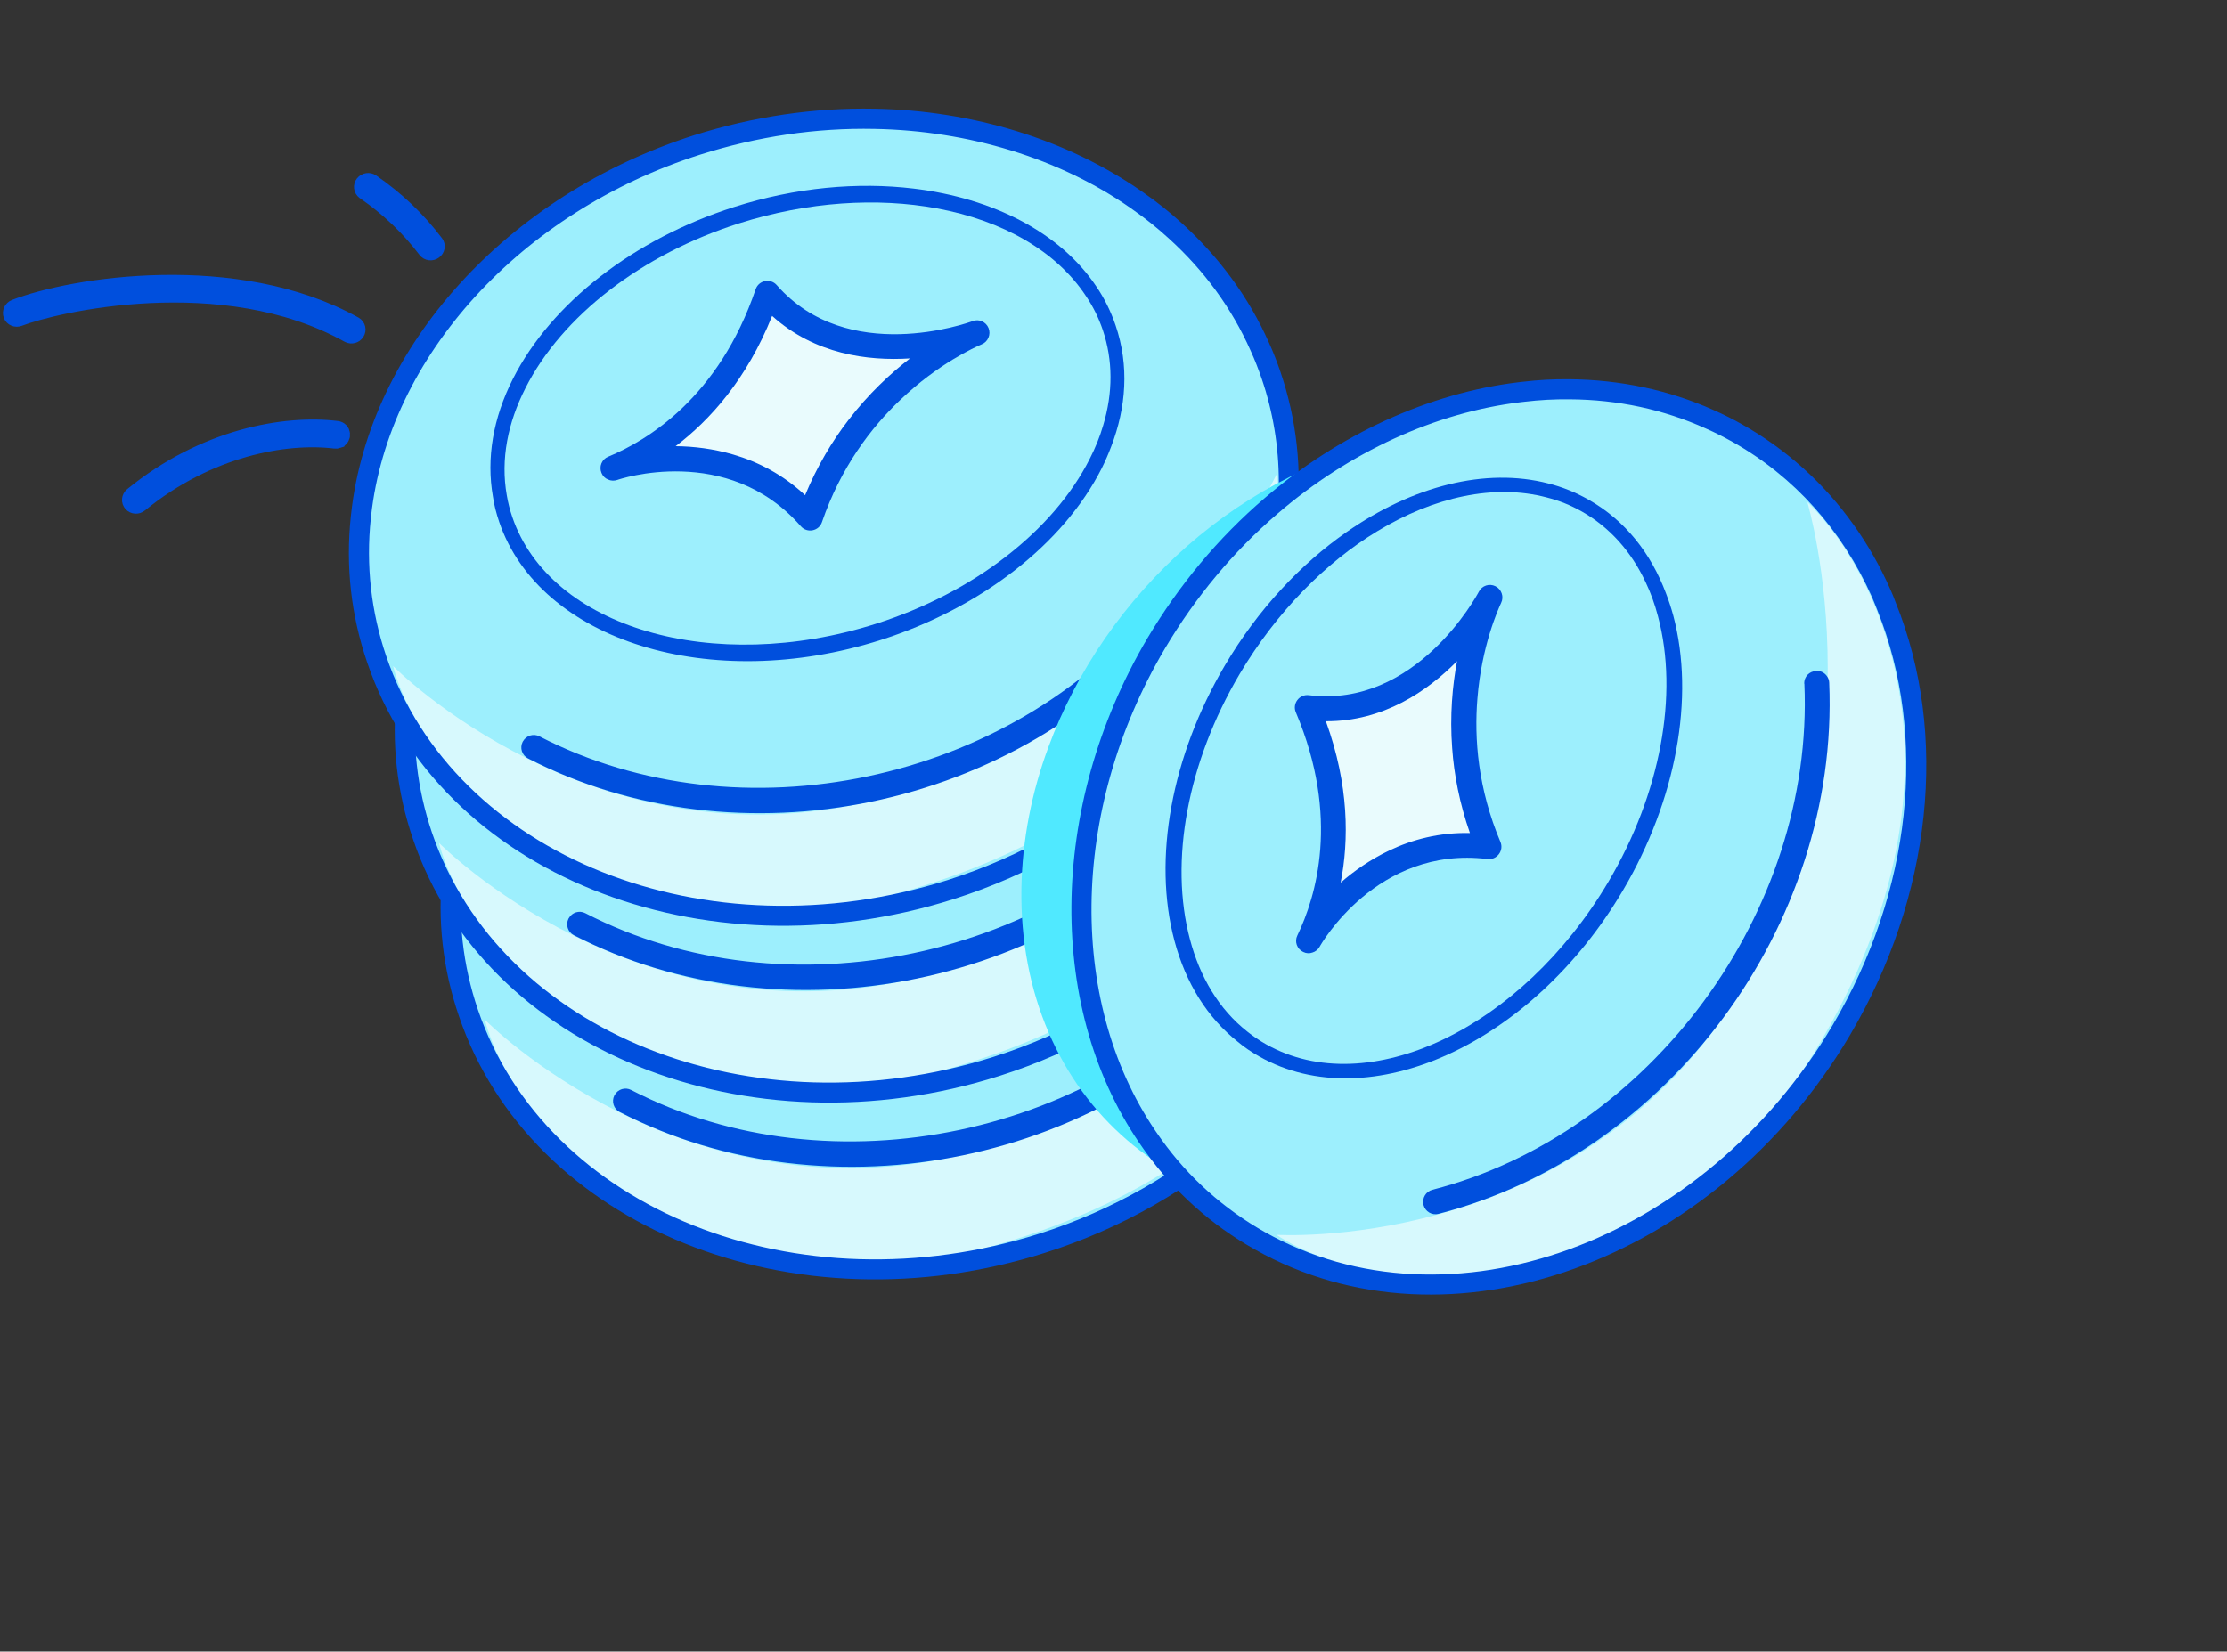
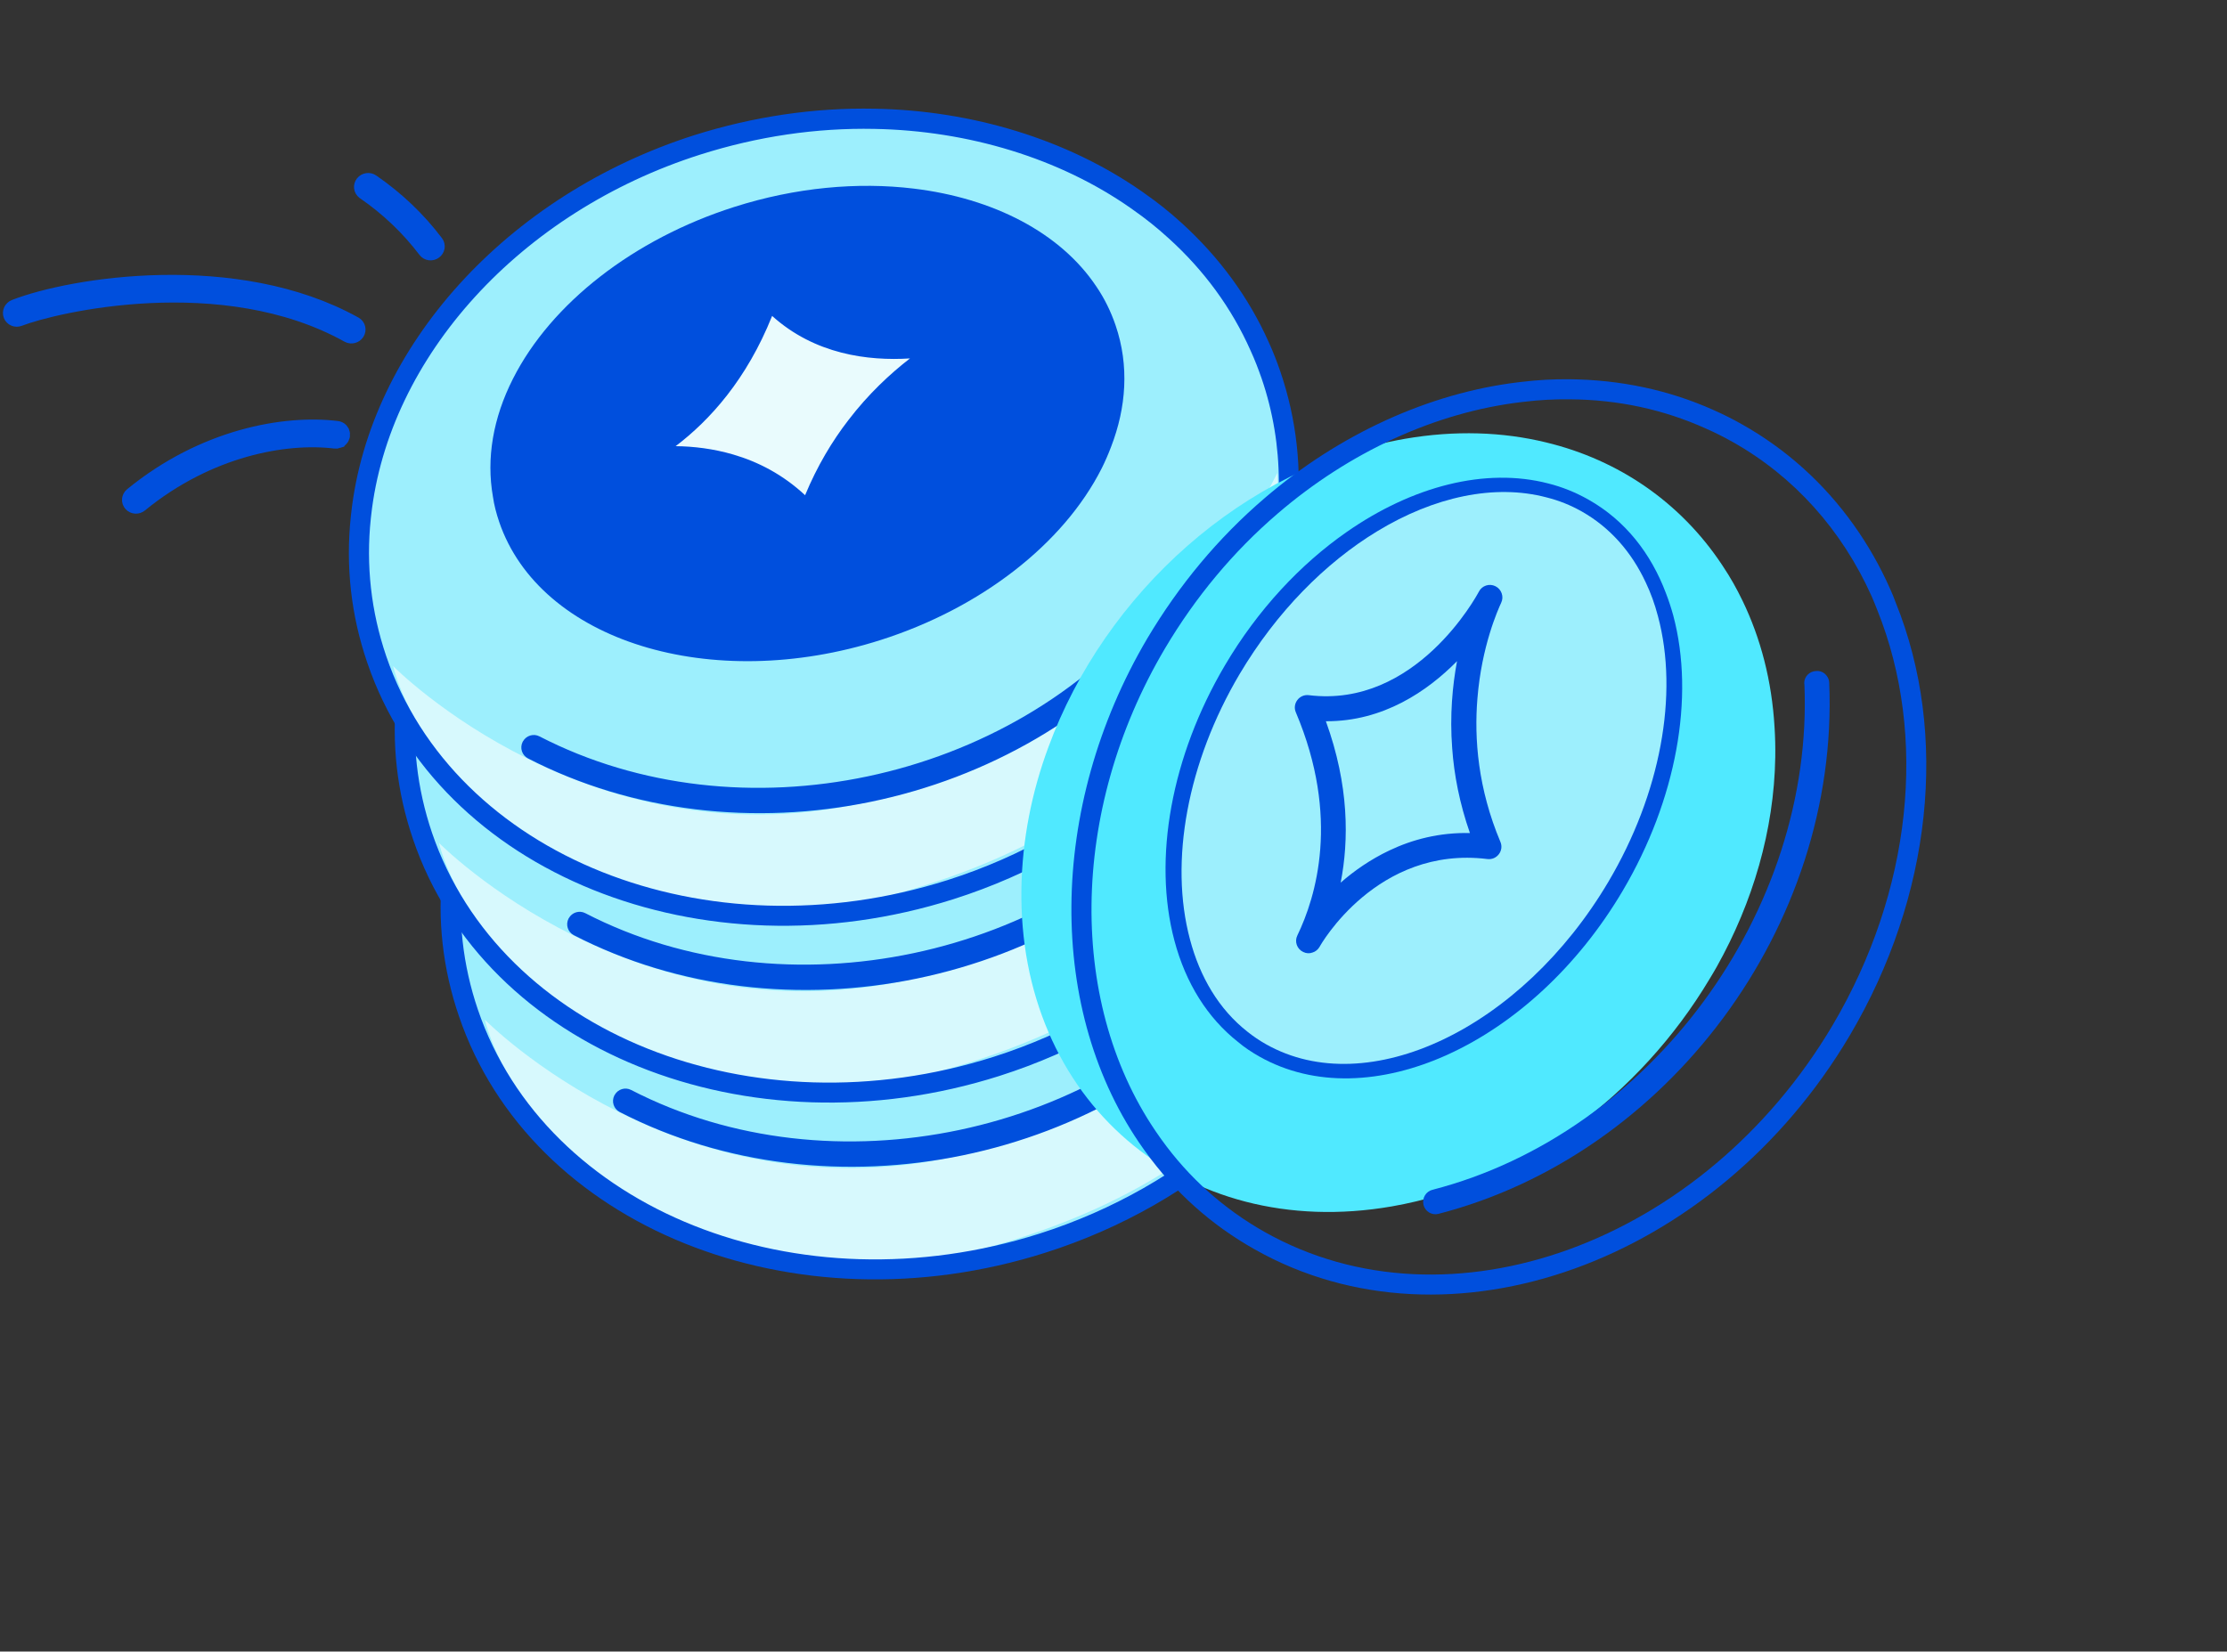
<svg xmlns="http://www.w3.org/2000/svg" fill="none" height="100%" overflow="visible" preserveAspectRatio="none" style="display: block;" viewBox="0 0 244 181" width="100%">
  <rect x="0" y="0" width="244" height="181" fill="#333333" stroke="none" />
  <g id="Group 1597880572">
    <g id="Group 1597880563">
      <g id="Group">
        <path d="M134.469 60.602C126.569 55.1 116.548 51.955 105.846 51.77C99.502 51.646 92.932 52.56 86.411 54.631C65.515 61.296 51.366 77.878 49.579 95.471C49.03 100.638 49.579 105.905 51.318 111.016C58.999 133.553 87.151 144.836 114.199 136.236C131.283 130.789 143.871 118.71 148.856 104.86C149.043 104.371 149.208 103.88 149.373 103.388C151.812 95.748 151.955 87.634 149.291 79.851C148.924 78.769 148.507 77.727 148.044 76.701C145.879 71.831 142.715 67.583 138.788 64.025C137.539 62.891 136.238 61.839 134.839 60.864L134.469 60.602Z" fill="#9DEFFD" id="Vector" />
        <path d="M107.657 136.865C143.538 127.251 150.834 102.001 149.997 90.578C149.997 90.578 136.721 118.924 105.863 126.459C75.005 133.994 53.118 111.748 53.118 111.748C56.347 124.126 76.082 145.325 107.657 136.865Z" fill="#D7F9FD" id="Vector 2" />
        <path d="M152.111 95.848C151.821 98.474 151.264 101.116 150.422 103.725C150.254 104.239 150.087 104.752 149.876 105.26C144.599 119.942 131.379 131.93 114.525 137.291C86.951 146.054 58.126 134.431 50.283 111.366C48.507 106.186 47.905 100.802 48.484 95.35C48.497 95.24 48.509 95.131 48.521 95.021C50.539 76.745 65.578 60.129 86.085 53.576C92.581 51.524 99.248 50.532 105.88 50.666C116.626 50.856 127.016 54.063 135.101 59.697L135.471 59.959C136.869 60.934 138.193 61.988 139.522 63.198C143.648 66.955 146.864 71.342 149.048 76.235C149.548 77.332 149.962 78.397 150.33 79.478C152.121 84.727 152.728 90.266 152.114 95.826L152.111 95.848ZM50.709 95.263C50.709 95.263 50.685 95.482 50.676 95.57C50.132 100.694 50.702 105.763 52.357 110.643C59.835 132.604 87.421 143.603 113.87 135.203C130.081 130.036 142.757 118.564 147.832 104.503C148.019 104.014 148.184 103.523 148.347 103.053C150.786 95.413 150.771 87.525 148.275 80.227C147.922 79.213 147.545 78.218 147.062 77.168C145.004 72.532 141.984 68.388 138.076 64.855C136.808 63.696 135.545 62.693 134.229 61.772L133.859 61.509C126.125 56.114 116.182 53.066 105.857 52.879C99.469 52.749 93.049 53.702 86.782 55.691C67.082 61.956 52.633 77.841 50.709 95.263Z" fill="#004FDD" id="Vector_2" />
      </g>
      <g id="Group_2">
        <path d="M90.456 61.444C79.489 64.945 70.444 71.978 66.253 80.255C64.062 84.575 63.318 88.991 64.054 93.185C64.187 94.121 64.429 95.025 64.736 95.938C69.183 109.002 87.947 114.822 106.551 108.887C117.519 105.386 126.561 98.373 130.754 90.076C131.14 89.304 131.485 88.507 131.787 87.705C133.437 83.432 133.794 78.845 132.272 74.393C131.754 72.879 131.054 71.453 130.17 70.156C126.237 64.259 118.88 60.47 110.15 59.42C104.041 58.681 97.228 59.278 90.456 61.444Z" fill="#004FDD" id="Vector_3" />
        <path d="M112.694 61.587C119.881 62.912 125.78 66.267 129.025 71.189C129.806 72.338 130.422 73.581 130.873 74.915C131.992 78.229 131.999 81.775 130.914 85.377C130.558 86.6 130.07 87.809 129.448 89.025C125.448 96.958 116.682 103.722 106.028 107.109C88.188 112.782 70.311 107.552 66.178 95.42C65.91 94.637 65.71 93.84 65.576 93.05C64.863 89.072 65.707 85.044 67.603 81.31C71.603 73.378 80.37 66.614 91.023 63.226C98.599 60.828 106.181 60.381 112.694 61.587Z" fill="#9DEFFD" id="Vector_4" />
      </g>
      <path d="M82.421 88.153L98.207 93.662L111.272 77.47L94.57 72.834L82.421 88.153Z" fill="#E9FBFD" id="Vector_5" />
      <path d="M136.476 105.221L136.474 105.243C120.674 124.545 91.096 130.783 69.151 119.454C68.502 119.116 67.699 119.36 67.34 120.007C67.338 120.029 67.316 120.026 67.313 120.048C66.973 120.72 67.239 121.524 67.888 121.862C90.881 133.728 121.617 127.64 138.588 106.96C138.766 106.759 138.86 106.503 138.889 106.24C138.947 105.715 138.709 105.268 138.359 105.03C137.831 104.595 136.989 104.591 136.476 105.221Z" fill="#004FDD" id="Vector_6" />
      <path d="M92.84 70.45C88.806 82.3 80.996 87.021 76.679 88.804C75.983 89.082 75.651 89.887 75.95 90.584C76.089 90.932 76.35 91.182 76.668 91.306C76.963 91.449 77.337 91.469 77.682 91.352C77.799 91.298 89.746 87.234 97.791 96.43C98.48 97.215 99.771 96.959 100.101 95.976C102.159 89.978 105.476 85.625 108.693 82.569C112.854 78.597 116.838 76.822 117.606 76.486C118.302 76.208 118.634 75.403 118.356 74.708C118.079 74.012 117.295 73.682 116.624 73.94C116.07 74.145 102.92 78.874 95.15 69.996C94.461 69.211 93.17 69.467 92.84 70.45ZM109.748 78.033C107.592 79.7 105.198 81.917 102.997 84.798C101.214 87.104 99.584 89.826 98.256 93.025C95.806 90.739 93.079 89.352 90.396 88.568C88.207 87.928 86.043 87.667 84.073 87.648C87.821 84.806 91.859 80.333 94.644 73.374C99.318 77.59 105.152 78.323 109.748 78.033Z" fill="#004FDD" id="Vector_7" />
    </g>
    <g id="Group 1597880569">
      <g id="Group_3">
        <path d="M129.446 41.226C121.546 35.724 111.525 32.579 100.823 32.394C94.478 32.27 87.909 33.184 81.388 35.255C60.492 41.92 46.343 58.502 44.556 76.095C44.007 81.263 44.555 86.529 46.295 91.64C53.975 114.177 82.128 125.46 109.175 116.86C126.26 111.413 138.848 99.334 143.833 85.484C144.02 84.995 144.185 84.504 144.35 84.012C146.789 76.373 146.931 68.258 144.268 60.475C143.9 59.394 143.484 58.351 143.021 57.325C140.856 52.456 137.692 48.207 133.764 44.65C132.516 43.515 131.214 42.463 129.816 41.489L129.446 41.226Z" fill="#9DEFFD" id="Vector_8" />
        <path d="M102.634 117.489C138.515 107.875 145.811 82.625 144.974 71.202C144.974 71.202 131.698 99.549 100.84 107.084C69.982 114.619 48.094 92.372 48.094 92.372C51.324 104.751 71.058 125.95 102.634 117.489Z" fill="#D7F9FD" id="Vector 2_2" />
        <path d="M147.088 76.472C146.798 79.098 146.24 81.74 145.398 84.35C145.231 84.863 145.063 85.376 144.852 85.884C139.576 100.566 126.355 112.554 109.502 117.915C81.927 126.679 53.103 115.055 45.259 91.99C43.483 86.81 42.881 81.426 43.461 75.974C43.473 75.864 43.485 75.755 43.497 75.645C45.515 57.37 60.554 40.753 81.061 34.2C87.558 32.148 94.225 31.156 100.856 31.29C111.602 31.48 121.993 34.687 130.077 40.321L130.447 40.584C131.846 41.558 133.17 42.612 134.498 43.822C138.625 47.579 141.84 51.966 144.025 56.86C144.524 57.956 144.938 59.021 145.306 60.103C147.097 65.352 147.704 70.891 147.09 76.45L147.088 76.472ZM45.686 75.887C45.686 75.887 45.662 76.106 45.652 76.194C45.109 81.318 45.679 86.388 47.333 91.267C54.811 113.228 82.397 124.227 108.846 115.827C125.058 110.66 137.734 99.188 142.809 85.127C142.996 84.638 143.161 84.147 143.324 83.677C145.762 76.038 145.747 68.149 143.252 60.851C142.899 59.837 142.521 58.843 142.039 57.792C139.981 53.156 136.96 49.012 133.053 45.479C131.785 44.32 130.522 43.317 129.206 42.396L128.836 42.134C121.102 36.738 111.159 33.691 100.833 33.503C94.445 33.374 88.026 34.326 81.758 36.315C62.058 42.581 47.61 58.465 45.686 75.887Z" fill="#004FDD" id="Vector_9" />
      </g>
      <g id="Group_4">
-         <path d="M85.433 42.068C74.465 45.569 65.421 52.603 61.23 60.879C59.039 65.199 58.294 69.615 59.031 73.809C59.163 74.745 59.406 75.65 59.712 76.562C64.16 89.626 82.923 95.446 101.528 89.511C112.496 86.01 121.538 78.997 125.731 70.7C126.116 69.928 126.461 69.131 126.764 68.329C128.414 64.056 128.77 59.469 127.249 55.017C126.73 53.503 126.031 52.077 125.146 50.78C121.214 44.883 113.857 41.094 105.126 40.044C99.018 39.306 92.205 39.903 85.433 42.068Z" fill="#004FDD" id="Vector_10" />
        <path d="M107.671 42.211C114.858 43.537 120.757 46.891 124.002 51.813C124.783 52.962 125.399 54.205 125.85 55.539C126.968 58.853 126.976 62.399 125.891 66.001C125.535 67.224 125.047 68.433 124.425 69.649C120.425 77.582 111.659 84.346 101.005 87.733C83.165 93.407 65.288 88.176 61.155 76.044C60.887 75.262 60.687 74.464 60.553 73.674C59.84 69.696 60.684 65.668 62.58 61.934C66.58 54.002 75.347 47.238 86 43.851C93.576 41.453 101.158 41.005 107.671 42.211Z" fill="#9DEFFD" id="Vector_11" />
      </g>
      <path d="M77.398 68.777L93.184 74.286L106.249 58.094L89.546 53.458L77.398 68.777Z" fill="#E9FBFD" id="Vector_12" />
      <path d="M131.453 85.845L131.451 85.867C115.651 105.169 86.073 111.407 64.128 100.078C63.479 99.74 62.676 99.984 62.317 100.631C62.314 100.653 62.292 100.651 62.29 100.673C61.95 101.344 62.216 102.149 62.865 102.486C85.858 114.352 116.594 108.264 133.565 87.585C133.743 87.383 133.837 87.127 133.866 86.865C133.924 86.339 133.686 85.892 133.335 85.654C132.807 85.219 131.966 85.215 131.453 85.845Z" fill="#004FDD" id="Vector_13" />
      <path d="M87.816 51.074C83.783 62.924 75.973 67.645 71.655 69.428C70.96 69.706 70.627 70.511 70.927 71.209C71.066 71.556 71.326 71.806 71.645 71.93C71.939 72.073 72.314 72.093 72.659 71.976C72.776 71.922 84.722 67.858 92.768 77.054C93.457 77.839 94.748 77.583 95.078 76.6C97.136 70.602 100.452 66.249 103.67 63.193C107.83 59.221 111.815 57.446 112.583 57.11C113.278 56.832 113.611 56.027 113.333 55.332C113.055 54.636 112.272 54.306 111.601 54.565C111.047 54.769 97.897 59.498 90.126 50.62C89.437 49.835 88.146 50.092 87.816 51.074ZM104.725 58.657C102.569 60.324 100.175 62.541 97.974 65.422C96.191 67.728 94.561 70.451 93.233 73.649C90.782 71.363 88.055 69.976 85.373 69.192C83.184 68.552 81.019 68.291 79.049 68.273C82.797 65.43 86.836 60.958 89.62 53.998C94.294 58.214 100.129 58.947 104.725 58.657Z" fill="#004FDD" id="Vector_14" />
    </g>
    <g id="Group 1597880570">
      <g id="Group_5">
        <path d="M124.422 21.85C116.523 16.348 106.502 13.203 95.799 13.018C89.455 12.894 82.885 13.808 76.365 15.879C55.468 22.544 41.319 39.126 39.532 56.719C38.984 61.887 39.532 67.153 41.272 72.264C48.952 94.801 77.105 106.084 104.152 97.484C121.236 92.037 133.824 79.958 138.81 66.108C138.997 65.619 139.162 65.128 139.327 64.636C141.765 56.997 141.908 48.882 139.245 41.1C138.877 40.018 138.46 38.975 137.998 37.949C135.832 33.08 132.668 28.831 128.741 25.274C127.493 24.139 126.191 23.087 124.792 22.113L124.422 21.85Z" fill="#9DEFFD" id="Vector_15" />
        <path d="M97.61 98.113C133.491 88.499 140.787 63.249 139.95 51.826C139.95 51.826 126.674 80.173 95.816 87.708C64.958 95.243 43.071 72.996 43.071 72.996C46.3 85.375 66.035 106.574 97.61 98.113Z" fill="#D7F9FD" id="Vector 2_3" />
        <path d="M142.065 57.096C141.775 59.722 141.217 62.364 140.375 64.974C140.208 65.487 140.04 66 139.829 66.508C134.552 81.19 121.332 93.178 104.479 98.539C76.904 107.303 48.08 95.679 40.236 72.615C38.46 67.434 37.858 62.05 38.438 56.598C38.45 56.489 38.462 56.379 38.474 56.27C40.492 37.994 55.531 21.377 76.038 14.824C82.534 12.772 89.201 11.78 95.833 11.914C106.579 12.104 116.97 15.312 125.054 20.945L125.424 21.207C126.823 22.182 128.146 23.236 129.475 24.446C133.602 28.203 136.817 32.59 139.002 37.484C139.501 38.58 139.915 39.645 140.283 40.727C142.074 45.976 142.681 51.515 142.067 57.074L142.065 57.096ZM40.663 56.511C40.663 56.511 40.639 56.73 40.629 56.818C40.085 61.942 40.655 67.012 42.31 71.891C49.788 93.852 77.374 104.851 103.823 96.451C120.034 91.284 132.711 79.812 137.786 65.751C137.973 65.262 138.138 64.771 138.3 64.301C140.739 56.662 140.724 48.773 138.229 41.475C137.875 40.461 137.498 39.467 137.016 38.416C134.958 33.78 131.937 29.636 128.029 26.103C126.761 24.944 125.499 23.941 124.182 23.02L123.813 22.758C116.078 17.362 106.135 14.315 95.81 14.127C89.422 13.998 83.003 14.95 76.735 16.939C57.035 23.205 42.587 39.089 40.663 56.511Z" fill="#004FDD" id="Vector_16" />
      </g>
      <g id="Group_6">
        <path d="M80.409 22.692C69.442 26.193 60.397 33.227 56.206 41.503C54.016 45.823 53.271 50.239 54.008 54.433C54.14 55.369 54.383 56.274 54.689 57.186C59.137 70.25 77.9 76.07 96.504 70.135C107.472 66.634 116.514 59.621 120.708 51.324C121.093 50.553 121.438 49.755 121.741 48.953C123.39 44.68 123.747 40.093 122.225 35.641C121.707 34.127 121.008 32.701 120.123 31.404C116.19 25.508 108.833 21.718 100.103 20.668C93.994 19.93 87.181 20.527 80.409 22.692Z" fill="#004FDD" id="Vector_17" />
-         <path d="M102.647 22.836C109.834 24.161 115.733 27.515 118.978 32.437C119.759 33.587 120.375 34.829 120.826 36.164C121.945 39.477 121.952 43.023 120.867 46.625C120.511 47.849 120.023 49.057 119.401 50.274C115.402 58.206 106.635 64.97 95.981 68.358C78.141 74.031 60.264 68.8 56.132 56.669C55.864 55.886 55.663 55.088 55.529 54.298C54.816 50.32 55.66 46.293 57.557 42.559C61.556 34.626 70.323 27.862 80.977 24.475C88.552 22.077 96.134 21.629 102.647 22.836Z" fill="#9DEFFD" id="Vector_18" />
      </g>
      <path d="M72.375 49.401L88.161 54.91L101.225 38.718L84.523 34.082L72.375 49.401Z" fill="#E9FBFD" id="Vector_19" />
      <path d="M126.43 66.469L126.427 66.491C110.627 85.793 81.049 92.031 59.105 80.702C58.455 80.364 57.653 80.608 57.293 81.255C57.291 81.277 57.269 81.275 57.267 81.296C56.926 81.968 57.192 82.773 57.842 83.11C80.835 94.976 111.57 88.888 128.542 68.209C128.719 68.007 128.814 67.751 128.843 67.489C128.901 66.963 128.662 66.516 128.312 66.278C127.784 65.843 126.942 65.839 126.43 66.469Z" fill="#004FDD" id="Vector_20" />
      <path d="M82.793 31.698C78.759 43.548 70.949 48.269 66.632 50.052C65.936 50.33 65.604 51.135 65.903 51.833C66.042 52.18 66.303 52.431 66.621 52.554C66.916 52.698 67.29 52.717 67.635 52.6C67.752 52.546 79.699 48.482 87.745 57.678C88.433 58.463 89.724 58.207 90.055 57.224C92.112 51.226 95.429 46.873 98.646 43.817C102.807 39.846 106.791 38.07 107.559 37.734C108.255 37.456 108.587 36.651 108.31 35.956C108.032 35.261 107.249 34.93 106.578 35.189C106.023 35.393 92.873 40.122 85.103 31.244C84.414 30.459 83.123 30.716 82.793 31.698ZM99.701 39.281C97.545 40.948 95.151 43.165 92.95 46.046C91.167 48.352 89.537 51.075 88.209 54.273C85.759 51.987 83.032 50.6 80.349 49.816C78.16 49.176 75.996 48.915 74.026 48.897C77.774 46.054 81.812 41.582 84.597 34.622C89.271 38.838 95.105 39.571 99.701 39.281Z" fill="#004FDD" id="Vector_21" />
    </g>
    <g id="Group 1597880571">
      <g id="Group_7">
        <path d="M188.595 61.788C184.139 55.128 177.431 50.42 169.395 48.486C164.635 47.325 159.42 47.14 153.924 48.091C136.303 51.166 121.055 65.016 114.869 81.876C113.034 86.825 112.001 92.05 111.911 97.318C111.521 120.551 129.692 136.166 152.493 132.213C166.898 129.701 179.73 119.986 187.303 107.298C187.579 106.852 187.838 106.4 188.098 105.948C192.04 98.899 194.378 91.01 194.505 82.986C194.524 81.87 194.496 80.785 194.428 79.709C194.131 74.606 192.907 69.946 190.918 65.833C190.286 64.522 189.592 63.283 188.803 62.104L188.595 61.788Z" fill="#50E9FF" id="Vector_22" />
      </g>
      <g id="Group_8">
-         <path d="M166.47 42.992C156.913 44.148 147.343 48.477 139.237 55.467C134.421 59.599 130.129 64.657 126.645 70.545C115.496 89.434 115.986 111.226 126.369 125.539C129.402 129.76 133.319 133.323 138.02 135.977C158.759 147.673 187.274 137.34 201.722 112.911C210.839 97.47 212.183 80.075 206.678 66.424C206.492 65.934 206.288 65.458 206.084 64.982C202.815 57.659 197.517 51.51 190.347 47.479C189.352 46.917 188.347 46.416 187.318 45.959C182.46 43.769 177.27 42.707 171.972 42.669C170.285 42.654 168.613 42.736 166.921 42.941L166.47 42.992Z" fill="#9DEFFD" id="Vector_23" />
-         <path d="M197.262 117.737C217.624 86.668 206.25 62.974 198.017 55.011C198.017 55.011 206.993 84.997 188.993 111.17C170.993 137.342 139.85 135.325 139.85 135.325C150.503 142.407 179.343 145.077 197.262 117.737Z" fill="#D7F9FD" id="Vector 2_4" />
        <path d="M203.104 57.533C204.637 59.686 205.98 62.027 207.09 64.535C207.307 65.029 207.524 65.523 207.705 66.043C213.547 80.509 211.669 98.256 202.669 113.48C187.936 138.382 158.693 148.909 137.481 136.928C132.706 134.246 128.671 130.631 125.473 126.178C125.409 126.088 125.345 125.999 125.281 125.909C114.614 110.932 114.766 88.521 125.698 69.975C129.178 64.118 133.49 58.937 138.526 54.621C146.669 47.605 156.556 43.078 166.338 41.896L166.789 41.845C168.481 41.64 170.171 41.545 171.968 41.563C177.548 41.617 182.869 42.748 187.757 44.943C188.86 45.429 189.878 45.947 190.873 46.509C195.705 49.232 199.847 52.959 203.091 57.515L203.104 57.533ZM127.075 124.631C127.075 124.631 127.202 124.811 127.253 124.883C130.261 129.067 134.062 132.469 138.546 135.007C158.75 146.408 186.654 136.24 200.789 112.359C209.441 97.708 211.256 80.708 205.677 66.839C205.491 66.35 205.286 65.874 205.095 65.415C201.826 58.092 196.561 52.218 189.839 48.435C188.9 47.914 187.956 47.424 186.897 46.962C182.274 44.874 177.261 43.795 171.993 43.762C170.275 43.742 168.665 43.834 167.07 44.024L166.62 44.075C157.257 45.201 147.81 49.55 139.983 56.287C135.132 60.445 130.978 65.431 127.627 71.088C117.105 88.883 116.906 110.354 127.075 124.631Z" fill="#004FDD" id="Vector_24" />
      </g>
      <g id="Group_9">
        <path d="M134.2 72.932C128.35 82.849 126.288 94.119 128.674 103.084C129.917 107.766 132.303 111.556 135.645 114.193C136.367 114.803 137.151 115.317 137.987 115.793C150.005 122.576 167.878 114.421 177.803 97.603C183.653 87.687 185.727 76.434 183.329 67.451C183.102 66.62 182.829 65.795 182.521 64.995C180.905 60.709 178.116 57.05 174.016 54.742C172.621 53.958 171.15 53.36 169.626 52.982C162.765 51.203 154.753 53.275 147.542 58.307C142.493 61.824 137.809 66.807 134.2 72.932Z" fill="#004FDD" id="Vector_25" />
        <path d="M150.883 58.229C157.127 54.431 163.761 53.004 169.46 54.515C170.809 54.852 172.095 55.368 173.321 56.063C176.362 57.791 178.729 60.43 180.319 63.84C180.867 64.99 181.309 66.216 181.655 67.538C183.955 76.119 181.92 87.003 176.229 96.625C166.7 112.739 149.881 120.743 138.718 114.446C137.997 114.041 137.317 113.579 136.69 113.079C133.509 110.587 131.456 107.02 130.384 102.972C128.084 94.391 130.119 83.507 135.81 73.885C139.864 67.05 145.221 61.667 150.883 58.229Z" fill="#9DEFFD" id="Vector_26" />
      </g>
-       <path d="M145.995 98.207L161.439 91.803L160.4 71.023L144.854 78.689L145.995 98.207Z" fill="#E9FBFD" id="Vector_27" />
      <path d="M197.684 74.938L197.697 74.956C198.766 99.877 180.857 124.23 156.942 130.394C156.233 130.575 155.797 131.291 155.96 132.013C155.972 132.031 155.954 132.044 155.967 132.062C156.161 132.789 156.895 133.212 157.604 133.031C182.658 126.569 201.531 101.558 200.418 74.829C200.416 74.56 200.316 74.307 200.163 74.091C199.857 73.661 199.381 73.486 198.961 73.542C198.277 73.569 197.647 74.126 197.684 74.938Z" fill="#004FDD" id="Vector_28" />
      <path d="M141.976 78.063C146.859 89.589 144.177 98.312 142.144 102.518C141.81 103.188 142.099 104.01 142.787 104.331C143.122 104.498 143.483 104.511 143.803 104.391C144.118 104.302 144.41 104.067 144.59 103.75C144.641 103.632 150.846 92.644 162.972 94.145C164.009 94.272 164.801 93.221 164.393 92.268C161.933 86.423 161.508 80.968 161.873 76.545C162.331 70.811 164.121 66.833 164.47 66.071C164.804 65.401 164.516 64.579 163.845 64.245C163.175 63.911 162.371 64.186 162.042 64.826C161.765 65.348 155.106 77.633 143.396 76.186C142.36 76.059 141.567 77.111 141.976 78.063ZM159.638 72.459C159.141 75.138 158.832 78.386 159.108 82.001C159.314 84.909 159.911 88.025 161.051 91.296C157.7 91.222 154.743 92.004 152.22 93.206C150.16 94.186 148.372 95.433 146.89 96.731C147.793 92.115 147.827 86.089 145.269 79.043C151.563 79.075 156.403 75.736 159.638 72.459Z" fill="#004FDD" id="Vector_29" />
    </g>
    <path d="M46.758 27.333C46.929 27.563 47.266 27.605 47.508 27.425C47.745 27.256 47.799 26.931 47.63 26.709C45.699 24.148 43.355 21.915 40.653 20.058C40.421 19.892 40.086 19.938 39.899 20.169C39.719 20.397 39.756 20.717 39.99 20.89C39.99 20.89 40.004 20.903 40.015 20.908C42.622 22.701 44.887 24.866 46.758 27.333ZM38.235 36.573C38.486 36.714 38.816 36.627 38.971 36.381C39.126 36.135 39.045 35.821 38.794 35.68C25.869 28.482 7.895 31.379 1.665 33.811C1.39 33.923 1.254 34.224 1.354 34.488C1.454 34.751 1.766 34.88 2.049 34.766C5.892 33.269 24.409 28.87 38.235 36.573ZM36.986 48.13C37.522 47.946 37.458 47.197 36.902 47.134C31.235 46.437 22.396 47.98 14.558 54.391C14.329 54.583 14.303 54.908 14.496 55.122C14.687 55.328 15.018 55.354 15.242 55.172C22.806 48.986 31.306 47.499 36.731 48.165C36.819 48.179 36.907 48.166 36.981 48.141L36.986 48.13Z" fill="#004FDD" id="Vector_30" stroke="#004FDD" stroke-width="2" />
  </g>
</svg>